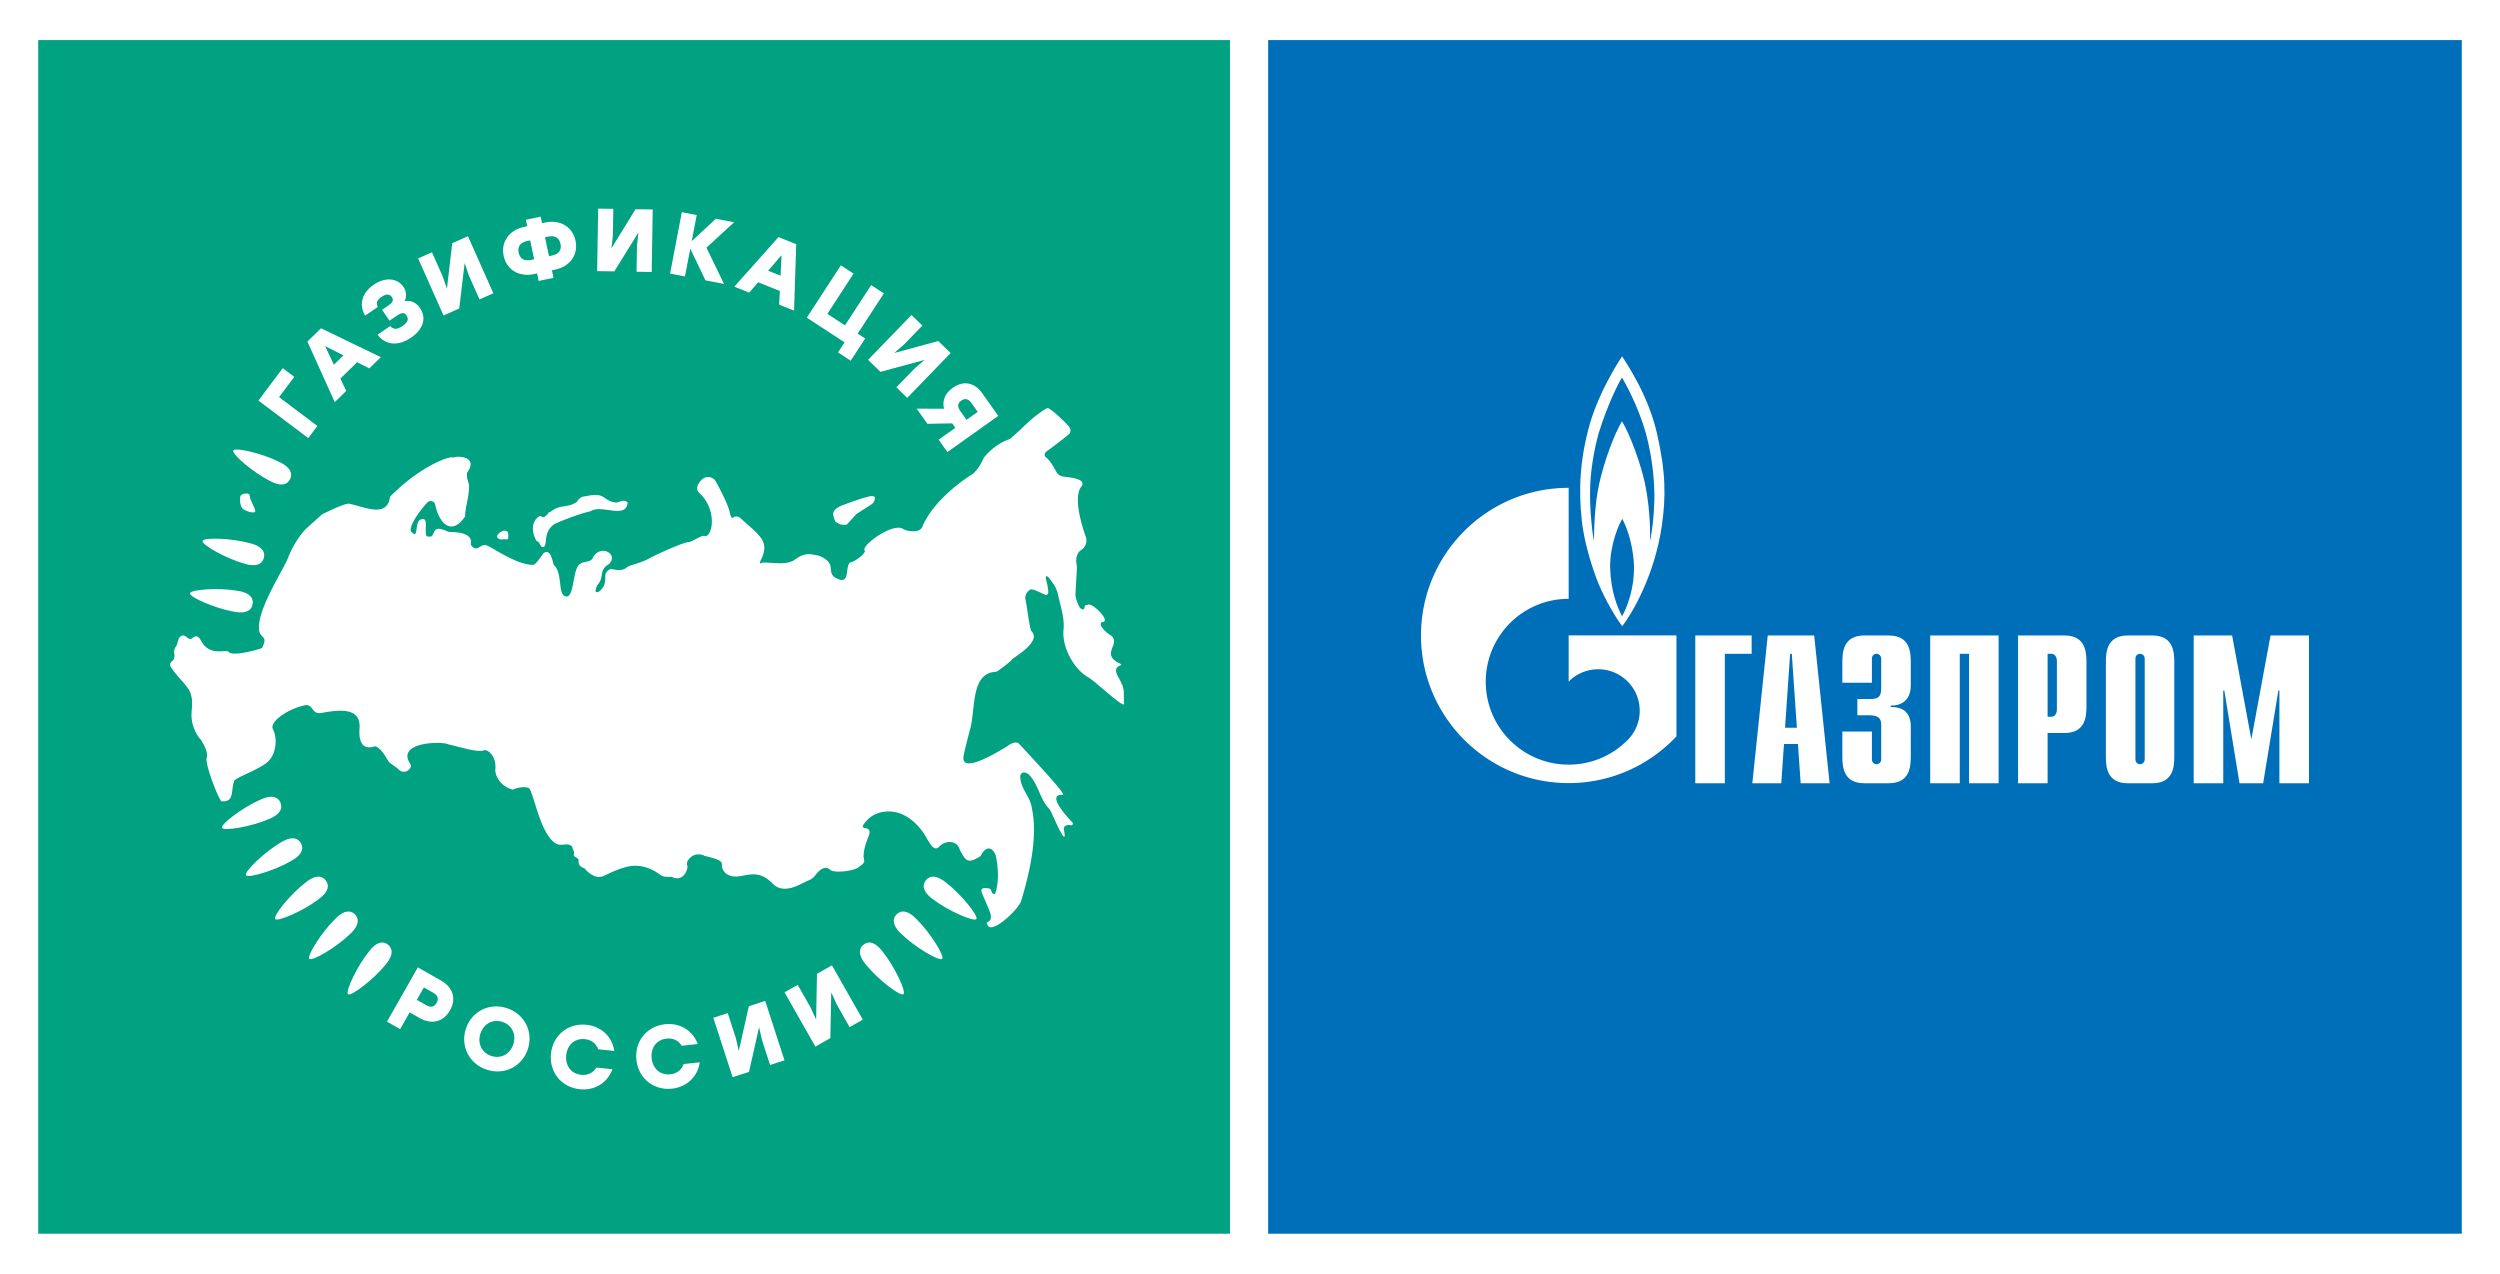
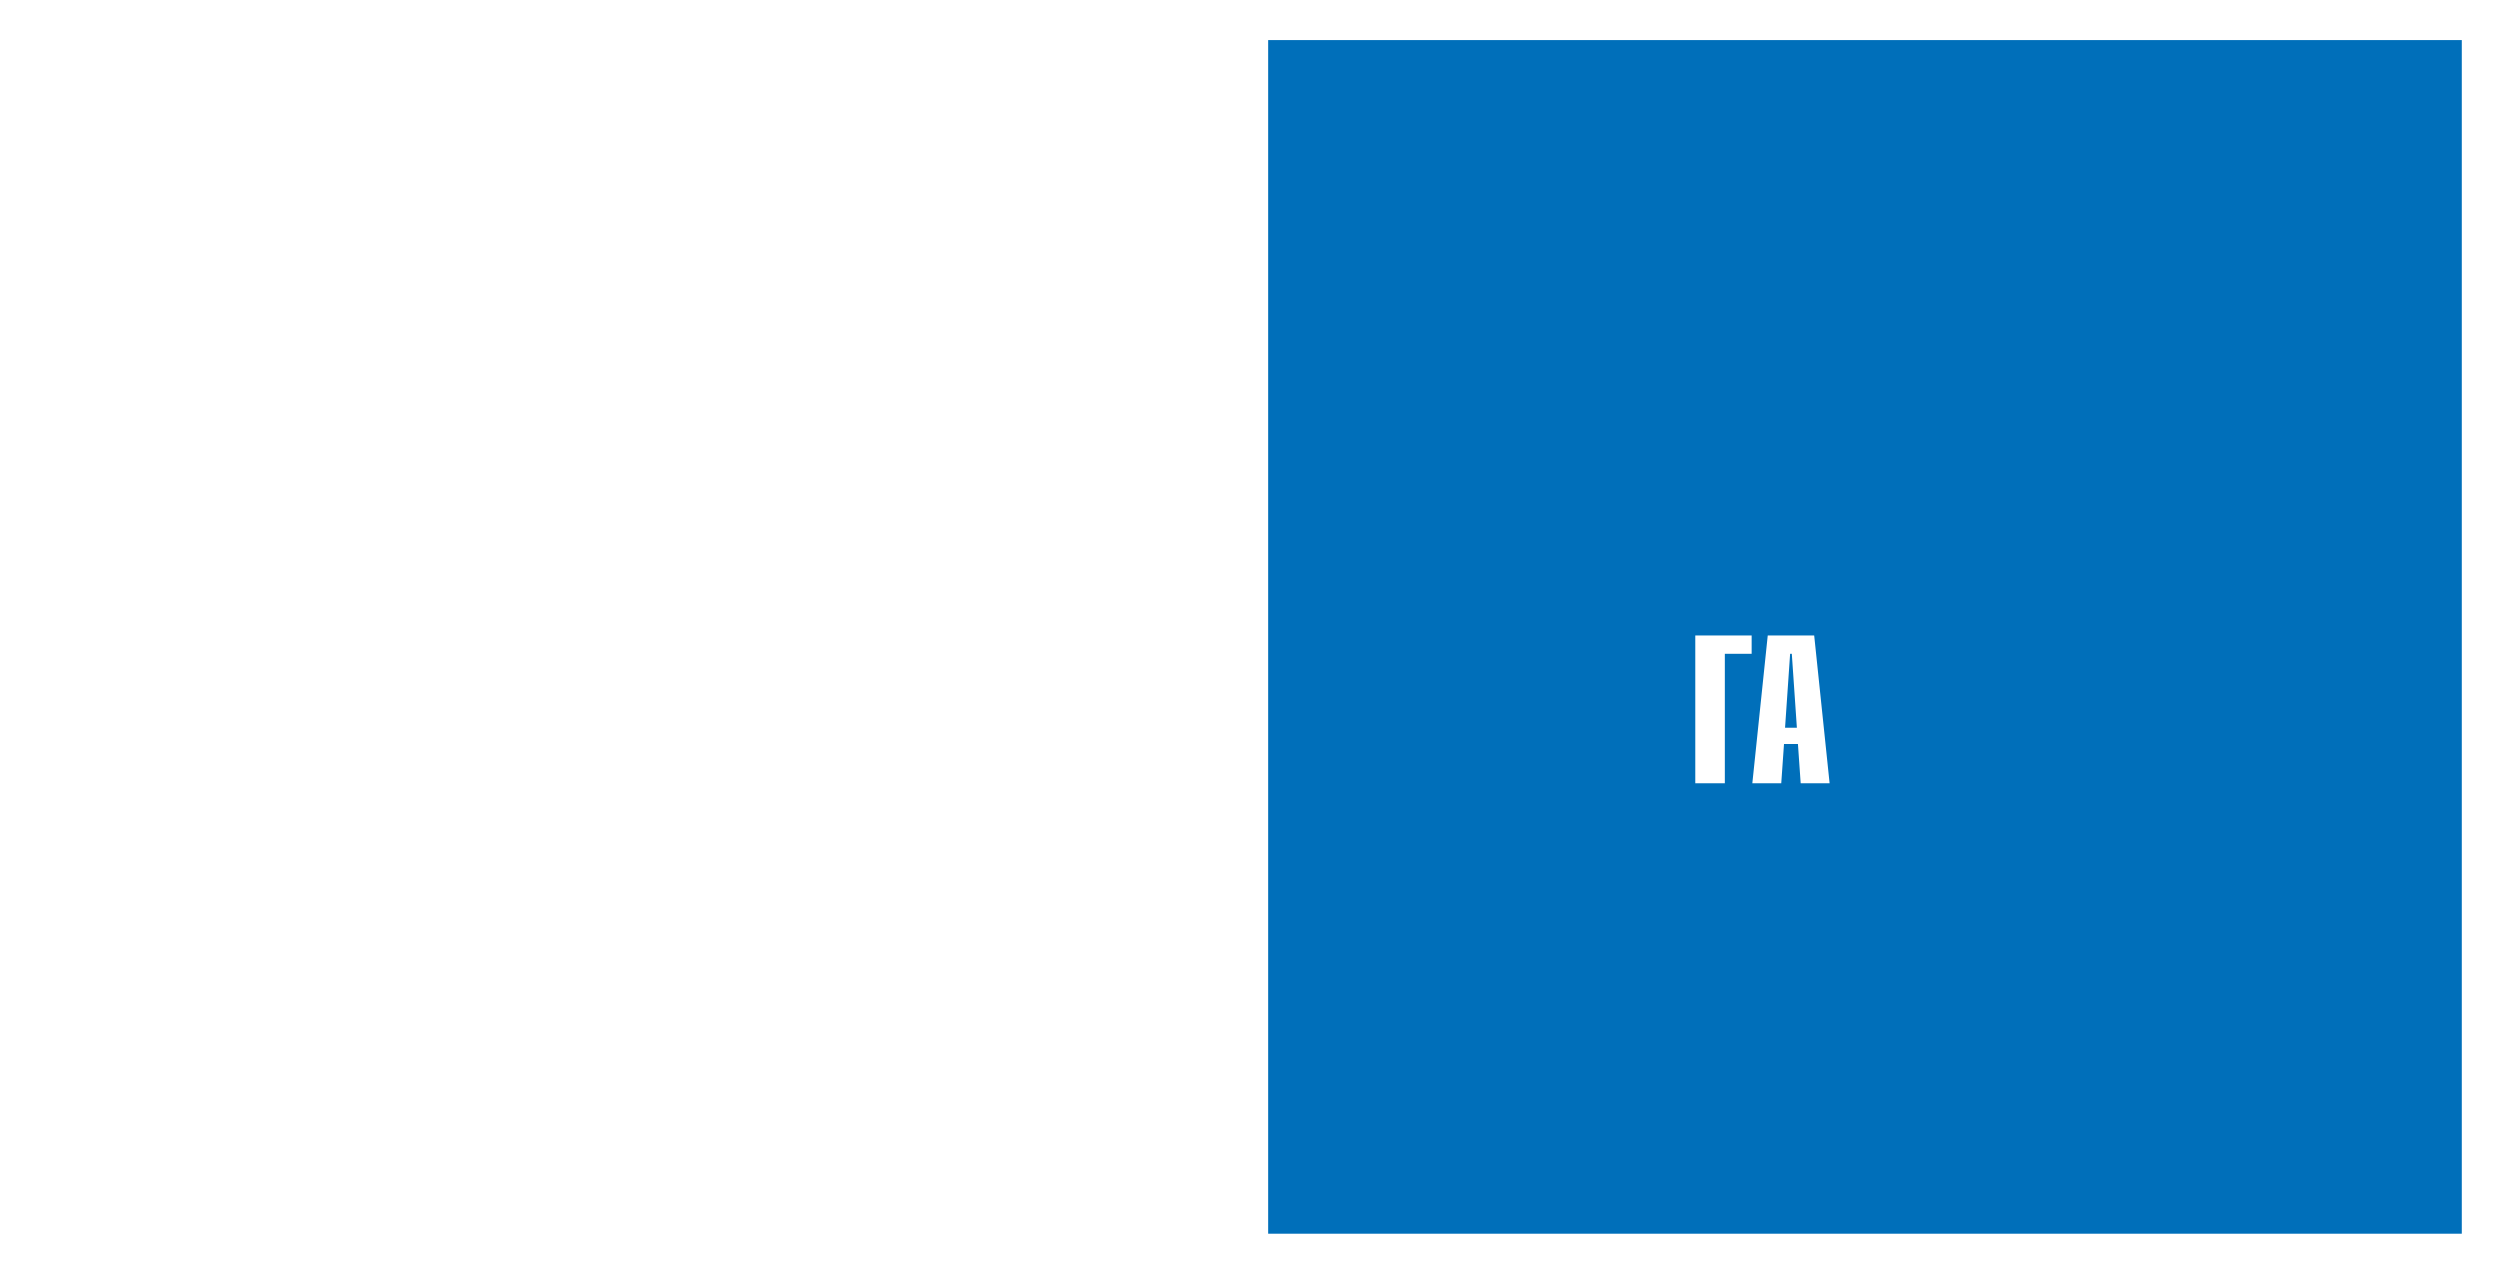
<svg xmlns="http://www.w3.org/2000/svg" xmlns:xlink="http://www.w3.org/1999/xlink" xml:space="preserve" width="1220" height="621.582">
-   <path fill="#FFF" d="M0 0h1220v621.582H0z" />
  <path fill="#006FBA" d="M618.865 19.559h582.49v582.49h-582.49z" />
  <path fill="#FFF" d="M827.299 310.111h27.505v8.941H841.72v63.17h-14.421zM871.107 355.13l2.471-36.081h.825l2.473 36.081h-5.769zm-15.968 27.093h14.115l1.338-19.162h6.801l1.337 19.162h14.115l-7.522-72.111H862.66l-7.521 72.111z" />
  <defs>
-     <path id="a" d="M0 0h1220v621.582H0z" />
-   </defs>
+     </defs>
  <clipPath id="b">
    <use xlink:href="#a" overflow="visible" />
  </clipPath>
  <path fill="#FFF" d="M913.491 356.979v13.58c0 1.854 1.442 2.37 2.266 2.37 1.342 0 2.269-1.132 2.269-2.37v-16.771c0-2.268-.413-4.739-5.771-4.739h-5.87v-7.931h6.078c4.12 0 5.563-.927 5.563-5.357v-14.339c0-1.236-.927-2.37-2.269-2.37-.823 0-2.266.516-2.266 2.37v11.763H899.07v-10.196c0-5.051.618-12.877 10.713-12.877h11.955c10.101 0 10.717 7.827 10.717 12.877v11.539c0 7.825-5.461 9.99-9.787 9.784v.723c9.685-.208 9.787 7.21 9.787 9.785v14.524c0 5.047-.616 12.878-10.717 12.878h-11.955c-10.095 0-10.713-7.831-10.713-12.878V356.98h14.421zM941.938 310.111h33.383v72.111h-14.419v-63.17h-4.537v63.17h-14.427zM999.229 349.771v-30.719h1.854c1.547 0 2.678 1.34 2.678 3.604v23.508c0 2.268-1.131 3.607-2.678 3.607h-1.854zm-14.425 32.452h14.425v-24.52h8.24c10.097 0 10.714-7.831 10.714-12.877v-21.838c0-5.051-.617-12.877-10.714-12.877h-22.665v72.112zM1046.624 370.561c0 1.236-.929 2.369-2.267 2.369-.826 0-2.269-.517-2.269-2.369v-49.14c0-1.854 1.442-2.368 2.269-2.368 1.338 0 2.267 1.134 2.267 2.368v49.14zm-18.957-1.217c0 5.047.618 12.878 10.716 12.878h11.949c10.095 0 10.711-7.831 10.711-12.878v-46.356c0-5.049-.616-12.876-10.711-12.876h-11.949c-10.098 0-10.716 7.827-10.716 12.876v46.356zM1108.025 310.111h18.749v72.111h-14.423v-45.225h-.515l-7.416 45.225h-11.538l-7.417-45.225h-.518v45.225h-14.422v-72.111h18.749l9.376 50.684zM808.602 211.501c-4.414-19.335-15.484-35.057-17.01-37.627-2.406 3.611-11.237 17.489-15.726 32.897-4.896 17.168-5.618 32.408-3.927 47.414 1.678 15.005 8.019 30.401 8.019 30.401 3.369 8.086 8.423 16.742 11.708 20.998 4.815-6.259 15.892-24.92 19.344-49.316 1.922-13.555 2.004-25.43-2.408-44.767m-17.01 89.27c-2.167-4.09-5.536-11.862-5.858-23.881-.081-11.633 4.574-21.584 5.933-23.667 1.211 2.083 5.221 10.753 5.697 22.624.324 11.62-3.528 20.752-5.772 24.924m15.726-56.452c-.164 7.376-1.047 15.157-2.17 19.813.404-8.02-.558-19.333-2.404-28.161-1.848-8.827-7.062-23.587-11.232-30.409-3.851 6.502-8.587 19.26-11.072 30.329-2.495 11.075-2.567 24.469-2.567 28.486-.661-3.387-2.318-15.458-1.848-27.603.388-10.014 2.728-20.301 4.015-25.032 4.891-15.807 10.433-25.912 11.473-27.517 1.04 1.605 8.02 14.041 11.636 27.121 3.601 13.071 4.325 25.589 4.169 32.973" clip-path="url(#b)" />
-   <path fill="#FFF" d="M799.086 310.088H765.51v22.533c.026-.031.053-.063.085-.094 7.911-7.911 20.737-7.911 28.651 0 7.912 7.913 7.912 20.742 0 28.654-.031.032-.07.06-.103.094l-.002.006c-.039.039-.082.068-.12.107-7.889 7.836-18.201 11.755-28.512 11.755-10.356 0-20.715-3.951-28.614-11.853-13.927-13.923-15.575-35.467-4.962-51.203a40.472 40.472 0 0 1 4.962-6.026c7.899-7.898 18.258-11.842 28.614-11.842v-54.163c-39.801 0-72.064 32.262-72.064 72.031 0 39.795 32.264 72.06 72.064 72.06 20.749 0 39.444-8.776 52.594-22.809v-49.251h-19.017z" clip-path="url(#b)" />
  <path fill="#00A281" d="M18.645 19.559h581.576v582.49H18.645z" clip-path="url(#b)" />
  <path fill="#FFF" d="m342.214 240.13.002.002-.002-.002m.059.03c-.01-.003-.02-.009-.03-.014.01.005.021.011.03.014M243.874 263.094c1.012.37 2.035-.126 2.844.08 1.114.283 1.254-.231 1.296-.869.062-.93.125-1.899-.272-2.802l-.298-.153c-.953-.539-1.879-.515-2.774.133-.413.118-.758.329-.983.707-.3.068-.444.311-.622.528-.887 1.08-.54 1.884.809 2.376M423.584 257.484l-.026.028a.664.664 0 0 0 .026-.028M426.743 242.458c-.072-.167-.83-.401-1.148-.444-2.997.35-9.917 2.839-14.201 4.46-2.144.811-5.222 2.33-4.758 4.863.155.845.451 1.834.934 2.962.219.479.725.596 1.109.861.588.408 1.634 1.232 4.483.872.23-.029 4.709-5.249 4.764-5.186.282-.217 7.186-4.514 7.732-5.028.881-.396 1.667-3.028 1.085-3.36m-13.54 11.271h.009-.009M306.314 245.375c-1.248-1.913-3.748-.586-5.395-.096-7.089-.68-4.901-5.446-15.078-3.099-3.248.128-4.144 2.562-4.144 2.562-4.534 3.439-8.168 1.053-13.147 5.112-.435-.022-.946.108-.926.618-3.893 4.384-2.499-.393-5.436 2.22-3.384 3.198-2.162 8.22-.316 11.398 1.844.125 1.546 3.329 3.403 2.804 2.246-1.039-.592-7.1 5.305-11.158 5.27-2.434 12.651-5.085 17.642-6.274 5.237-3.497 17.206 4.025 18.092-4.087" clip-path="url(#b)" />
  <path fill="#FFF" fill-rule="evenodd" d="M118.218 248.038c-1.18-1.327-1.39-5.182-.779-6.172.589-.991 4.445-1.875 4.445.189 0 2.065 3.223 6.678 2.612 7.668-.611 1.01-5.098-.379-6.278-1.685" clip-path="url(#b)" clip-rule="evenodd" />
-   <path fill="#FFF" d="m215.248 478.525-11.338-6.464-15.056 26.499 6.425 3.662 4.646-8.177 4.913 2.801c5.593 3.188 11.439 2.061 14.772-3.808 3.335-5.866 1.232-11.325-4.362-14.513m-2.181 10.884c-1.14 2.007-2.816 2.403-5.009 1.153l-4.649-2.648 3.442-6.057 4.649 2.649c2.192 1.25 2.707 2.897 1.567 4.903M247.378 491.967c-8.557-2.801-17.25 1.547-20.033 10.075-2.783 8.528 1.667 17.18 10.224 19.98 8.556 2.801 17.249-1.546 20.032-10.074 2.784-8.528-1.667-17.179-10.223-19.981m3.114 17.653c-1.58 4.844-6.105 7.211-10.734 5.696-4.63-1.517-6.884-6.104-5.304-10.946 1.582-4.844 6.106-7.212 10.735-5.696 4.63 1.515 6.884 6.103 5.303 10.946M285.454 507.105c3.203.324 5.507 2.178 6.452 4.943l7.876.798c-.979-6.754-6.176-12.01-13.619-12.762-9.087-.921-16.395 5.214-17.296 14.143-.901 8.929 5.033 16.403 14.12 17.323 7.444.753 13.585-3.354 15.894-9.775l-7.876-.798c-1.478 2.521-4.107 3.875-7.309 3.552-5.019-.509-7.898-4.479-7.386-9.55.512-5.07 4.124-8.381 9.144-7.874M327.195 524.245c-5.016.542-8.651-2.745-9.196-7.812-.546-5.067 2.305-9.056 7.322-9.597 3.199-.347 5.836.989 7.331 3.501l7.87-.85c-2.351-6.404-8.52-10.471-15.957-9.668-9.08.981-14.964 8.494-14.003 17.416.96 8.921 8.308 15.006 17.389 14.025 7.436-.803 12.597-6.092 13.532-12.853l-7.87.851c-.926 2.774-3.218 4.642-6.418 4.987M365.432 491.046l-4.899 21.796-1.455-6.305-3.943-12.135-7.03 2.293 9.423 28.992 7.98-2.603 4.939-21.81 1.414 6.318 3.943 12.136 7.03-2.292-9.421-28.992zM398.691 475.232l-.416 22.337-2.692-5.881-6.303-11.091-6.424 3.661 15.056 26.498 7.294-4.158.455-22.359 2.654 5.904 6.302 11.091 6.425-3.663-15.056-26.497zM154.879 207.878l-18.695-14.093 7.428-9.884-5.629-4.244-11.874 15.801 24.323 18.338zM168.954 190.781l-2.845-6.043 8.158-7.966 5.96 3.002 5.605-5.474-29.161-14.109-6.664 6.506 13.341 29.556 5.606-5.472zm-10.303-21.878 8.953 4.518-4.671 4.562-4.282-9.08zM184.36 149.809c-.974-2.129-.274-3.501 1.811-4.923 2.733-1.863 4.199-1.176 5.104.157 1.101 1.62-.009 2.852-1.915 4.151l-2.912 1.985 3.621 5.33 3.488-2.378c2.661-1.813 3.845-1.619 4.8-.215 1.101 1.621.958 3.193-1.918 5.154-2.553 1.74-4.337 1.902-6.019.045l-6.184 4.215c4.203 5.567 10.558 5.397 16.311 1.475 6.005-4.092 7.762-9.558 4.41-14.492-1.859-2.737-4.585-3.883-7.5-3.372 1.041-2.185.883-4.817-.561-6.941-2.911-4.286-8.793-4.967-14.509-1.071-5.466 3.725-7.547 9.413-4.212 15.096l6.185-4.216zM224.115 150.545l2.633-22.208 2.066 6.135 5.191 11.655 6.751-3.016-12.4-27.845-7.665 3.424-2.594 22.192-2.105-6.119-5.191-11.656-6.751 3.017 12.399 27.846zM260.442 133.778l1.66-.348.767 3.667 7.238-1.518-.767-3.668 1.661-.349c6.855-1.437 11.334-7.006 9.854-14.085s-7.9-10.361-14.67-8.941l-1.659.348-.66-3.156-7.238 1.518.66 3.156-1.661.348c-6.77 1.42-11.334 7.007-9.854 14.086s7.814 10.379 14.669 8.942m7.189-18.334c2.809-.59 5.224.328 5.901 3.569.686 3.283-1.165 5.052-3.976 5.641l-1.66.348-1.926-9.21 1.661-.348zm-10.559 2.214 1.66-.348 1.926 9.211-1.661.349c-2.809.589-5.215-.287-5.901-3.57-.678-3.241 1.166-5.052 3.976-5.642M311.555 113.411l-.712 6.438-.205 12.763 7.395.119.488-30.495-8.396-.133-11.702 19.027.669-6.438.204-12.764-7.395-.119-.487 30.496 8.394.133zM336.86 121.335l7.401 15.479 9.054 1.739-8.568-17.7 13.529-12.394-8.927-1.712-11.792 10.952 2.438-12.748-7.262-1.394-5.729 29.946 7.263 1.394zM369.977 137.751l10.58 4.238-.323 6.673 7.269 2.911 1.048-32.419-8.642-3.462-21.561 24.203 7.269 2.912 4.36-5.056zm11.427-13.25-.492 10.03-6.057-2.426 6.549-7.604zM408.957 171.987l6.196 4.042 7.052-10.842-3.646-2.378 12.772-19.641-6.198-4.042-12.771 19.641-8.602-5.611 12.771-19.641-6.196-4.042-12.772 19.641-3.845 5.915 18.443 12.03zM429.646 181.463l21.563-5.818-4.917 4.204-8.869 9.163 5.307 5.154 21.192-21.893-6.026-5.851-21.532 5.849 4.886-4.235 8.871-9.163-5.31-5.155-21.19 21.893zM460.679 199.452l-13.345-.013 5.239 7.383 12.107-.227 1.536 2.165-8.153 5.802 4.282 6.036 24.813-17.658-7.858-11.077c-3.727-5.253-9.128-6.325-14.374-2.592-3.9 2.774-5.167 6.401-4.247 10.181m8.401-3.949c1.772-1.261 3.495-.938 4.955 1.121l3.099 4.367-5.46 3.885-3.097-4.367c-1.461-2.059-1.27-3.744.503-5.006M461.778 430.804c-.387-.295-6.492-5.778-10.025-1.152-3.51 4.644 3.393 9.076 3.779 9.371 7.082 5.398 19.722 10.959 20.925 9.461 1.122-1.56-7.597-12.283-14.679-17.68M437.499 446.255c-4.039 4.188 2.284 9.417 2.633 9.756 6.387 6.208 18.272 13.243 19.646 11.899 1.299-1.415-6.077-13.104-12.464-19.312-.349-.338-5.755-6.512-9.815-2.343M421.364 461.02c-4.51 3.676 1.145 9.623 1.451 10.001 5.6 6.928 16.561 15.335 18.085 14.166 1.459-1.25-4.471-13.737-10.071-20.665-.307-.378-4.937-7.156-9.465-3.502M189.375 461.02c-4.528-3.653-9.159 3.124-9.465 3.502-5.6 6.928-11.53 19.415-10.071 20.665 1.524 1.169 12.485-7.238 18.085-14.166.306-.378 5.962-6.326 1.451-10.001M173.24 446.255c-4.06-4.169-9.467 2.005-9.815 2.344-6.387 6.208-13.763 17.896-12.464 19.312 1.374 1.344 13.259-5.691 19.646-11.899.349-.34 6.672-5.569 2.633-9.757M158.986 429.651c-3.533-4.625-9.638.857-10.025 1.152-7.081 5.397-15.8 16.12-14.679 17.68 1.203 1.498 13.843-4.063 20.925-9.461.387-.294 7.289-4.727 3.779-9.371M146.795 411.391c-2.951-5.019-9.671-.312-10.09-.065-7.679 4.505-17.624 14.098-16.698 15.782 1.014 1.632 14.231-2.365 21.91-6.87.419-.247 7.805-3.815 4.878-8.847M136.846 391.639c-2.319-5.34-9.561-1.488-10.007-1.295-8.17 3.535-19.206 11.843-18.493 13.628.809 1.744 14.413-.612 22.583-4.147.446-.193 8.21-2.835 5.917-8.186M118.997 274.979c.468.131 8.164 2.965 9.74-2.641 1.55-5.613-6.5-7.177-6.968-7.308-8.572-2.394-22.37-2.882-22.935-1.045-.466 1.866 11.591 8.599 20.163 10.994" clip-path="url(#b)" />
-   <path fill="#FFF" d="M548.579 343.494c-.444-3.369.496-7.063-1.356-10.058-.67-2.448-5.183-7.002-.467-8.737.745-.031.407-.528.017-.759-6.849-3.141-4.39-6.257-3.269-9.769.517-1.62-.184-3.366-1.643-4.24-3.015-1.806-6.615-6.05-3.566-6.438 3.759-.479-5.661-10.012-7.545-8.306-2.533-.279-.466 3.732-3.644 1.537-1.083-1.62-1.731-3.741-2.219-5.56-.254-.947.797-13.985.616-14.829-.715-3.343-.204-6.411 2.102-7.921 2.168-1.42 3.121-4.091 2.245-6.529-2.928-8.142-5.856-20.295-1.997-24.655 2.514-4.043-7.767-4.346-9.501-4.779-1.196-.298-2.228-1.05-2.821-2.13-1.177-2.146-3.015-5.423-4.651-6.789-1.446-.812-1.432-2.349.039-3.391 1.891-1.338 10.482-7.827 11.023-8.584.541-.756.646-1.709.063-2.921-.419-.966-9.531-9.869-10.9-9.496-1.044.337-3.767 2.36-4.861 3.163-4.084 2.994-10.058 9.3-13.567 12.002-4.697 1.491-9.535 5.19-12.5 8.993-1.658 3.18-2.41 5.033-5.259 7.804-2.244 1.432-18.284 11.523-24.547 25.253-1.187 4.999-9.816 2.17-9.773 1.679-5.051-2.996-20.2 8.007-18.7 10.563 1.181.77-4.097 5.307-6.69 5.75-3.363 1.169.579 12.395-7.877 7.374-2.38-1.539-1.627-5.008-2.322-6.352-1.158-2.241-3.963-3.904-6.045-4.317-4.063-.804-4.54-.799-6.527-.326-2.657.633-4.357 2.529-6.076 3.233-5.273 2.159-13.826-.397-15.172 1.016-2.017-.122 5.718-7.119-1.012-13.818-.354-.903-5.689-5.458-8.981-8.405-.951-.851-2.441-1.025-3.401-.184-.495.433-1.109.107-1.689-2.574-.806-3.731-4.316-10.528-6.754-14.964-1.392-2.534-4.814-3.01-6.867-.974-1.833 1.818-3.18 4.13-1.501 6.252 8.976 7.97 6.947 20.88 3.298 21.363-1.636-1.009-6 2.638-8.353 2.879-1.58-.027-12.003 4.174-19.668 8.239-4.324 2.293-8.797 2.844-10.163 3.958-1.008.614-2.06 2.264-7.978.889-5.549 2.378.175 6.224-5.893 11.133-1.549.684-2.277.014-.662-3.355 3.483-3.628.45-7.262 5.648-10.156 4.958-5.176-4.756-10.146-8.165-2.572-1.359 1.798-4.163 1.173-5.725 2.371-4.082 1.698-2.803 16.599-7.105 16.029-4.303-.57-1.386-11.432-6.035-15.447-.532-1.698-1.439-8.085-4.801-5.775-1.22 1.344-3.841 5.775-5.256 5.775-8.179 0-19.43-8.319-22.95-9.626-2.981-.625-4.457 4.061-7.492-.309 1.567-6.588-9.169-5.898-10.949-6.196-1.659-.696-5.12-2.504-6.508-.609-1.479 2.585-.978 3.414-4.044 2.797-1.38-2.898 1.473-10.44-3.383-7.942-2.546 2.24-.447 9.226-3.929 5.955-2.087-1.961 3.398-9.86 7.606-14.448 1.255-1.368 3.556-.779 3.914 1.043 1.625 8.266 7.576 15.955 14.573 5.737.056-4.842 2.003-9.517 1.96-15.35-.66-2.253-1.453-4.368-.899-6.182 5.773-8.084-5.57-8.169-6.911-7.183-1.39-1.156-16.401 4.297-30.824 19.141-1.236 10.474-12.553 4.851-19.561 3.417-1.767-.948-13.424 5.088-13.481 5.064l-.014-.006c-.305.248-3.905 3.503-7.302 6.553-3.849 3.457-7.604 10.034-9.438 14.871-2.068 5.455-14.637 24.388-14.127 34.337.291 5.671 4.782 2.733 1.505 9.528-2.438.918-13.631 4.073-16.054 2.081-1.282-1.804-7.017 1.583-11.857-3.041-2.211-2.112-2.798-6.968-6.465-3.565-2.137.728-2.962-2.905-5.528-1.088-1.347 1.275-1.049 3.322-2.085 4.815-.698 1.004-1.096 2.207-.861 3.408.299 1.526.076 3.01-1.137 3.88-.862.619-1.187 1.758-.611 2.649 3.796 5.863 9.19 9.754 9.892 13.737.979 2.805.453 6.161.292 9.074s.6 8.488 4.767 13.089c1.554 2.664 3.215 5.484 2.688 8.474-1.188 1.811 4.726 18.285 7.135 21.289 6.504.491 4.539-5.145 6.15-9.639-.116-1.611 9.323-4.618 15.092-8.548a11.35 11.35 0 0 0 4.352-5.734c1.265-3.721 1.224-7.841-.486-11.379-1.727-3.574 7.576-10.048 16.11-11.636 3.729-.148 2.926 4.635 7.49 3.837 8.776-1.616 19.173-2.84 18.722 7.118-.415 5.289.355 11.558 7.725 9.107 3.497 1.521 5.036 5.607 6.785 7.887 1.036.791 3.378 2.478 4.24 3.082 2.137 2.74 5.792 1.342 6.327-1.334-.077-.971-.694-1.307-1.283-2.761-3.576-8.842 15.544-9.232 19.119-7.939.561.203 1.14.334 1.723.467 3.851.877 12.393 3.496 15.574 2.771 1.418-.769 2.968.301 4.247 1.943 1.559 2.001 2.028 4.581 1.804 7.108-.26 2.943 2.28 8.36 8.628 9.997 1.724-1.198 7.506-1.959 8.226-.179 2.753 5.642 5.352 21.398 12.355 26.242 3.311 2.08 5.574-.801 8.363 1.771-.046 1.283 1.166 2.285.77 3.549-.711 1.526 2.685 1.678 2.252 3.375-.04 1.999.872 2.857 2.98 3.659 1.233 1.744 4.928 4.729 7.575 4.054 1.167.438 6.315-3.277 13.372-4.92 5.607-1.305 11.329.466 15.898 3.968 1.193.913 2.667 1.108 5.572.973 5.52 2.841 7.96-3.221 7.762-5.177-.701-1.756.169-2.951 1.283-4.077 1.8-1.819 4.537-2.151 6.863-1.085.182.083.367.157.554.221 12.961 3.068 5.166 3.68 10.004 8.462 6.827 5.013 13.468-4.647 22.667 4.832 5.843 6.021 13.793.132 17.831-1.459a7.035 7.035 0 0 0 3.027-2.277c1.93-2.528 4.725-5.291 7.389-2.854 1.888 1.748 11.351.638 13.647-1.088 1.451-1.093 3.184-2.043 2.983-3.519-.93-3.057.485-7.465 1.826-10.974 3.512-7.874-6.332-1.967-.807-8.231a13.506 13.506 0 0 1 7.981-4.394c12.682-2.271 20.669 10.804 21.702 13.246 1.325 1.766 3.31 6.729 6.196 3.35 3.62-3.283 8.77-2.199 9.699 1.729 3.017 5.895 4.092 7.084 10.309 3.097.272-1.116 4.075-7.296 7.218-.443 1.407 6.267 1.702 13.75-.315 19.012-1.963.284-1.359-1.898-2.511-2.555-4.427-1.017-4.559.529-3.651 2.623.908 2.096 3.787 8.706 4.007 9.68 1.1 4.864-3.326 3.342-1.433 5.361 1.703 4.983 15.095-7.483 16.364-11.69 4.224-13.956 8.235-31.593 5.172-45.544-.809-5.587-5.375-8.858-5.649-15.193.502-3.012 3.295-1.834 4.122-1.033 4.655 4.512 5.505 12.006 9.698 16.427a7.364 7.364 0 0 1 1.357 2.042c2.111 4.685 8.27 18.789 6.086 8.114-.027-1.232 1.525-2.229 3.303-1.752.773.208 1.446-.552 1.041-1.241-2.745-2.848-13.089-14.05-4.909-13.574 2.108.283-9.599-12.336-17.189-20.562a709.293 709.293 0 0 1-3.853-4.199c-.823-.91-2.587-1.553-5.975 1.022-6.88 4.213-23.129 13.727-21.245 4.388.473-2.343 1.42-6.181 3.003-12.284 2.976-9.606.054-28.098 12.867-28.429 1.405-.653 7.371-5.292 7.533-5.873.474-.948 15.325-8.964 9.442-14.168-1.235-4.6-1.703-10.681-2.714-15.365-.327-1.81.498-3.467 2.239-4.639 1.184-.798 4.935 1.457 7.44 2.445.698.275 1.437-.257 1.458-1.007.036-1.245-.181-2.422-.438-3.829-2.033-7.305.708-3.677 2.885-.53a15.194 15.194 0 0 1 2.351 5.488c1.205 5.638 3.221 11.243 2.654 16.878-.877 8.719 5.169 19.458 12.152 23.34 3.613 2.107 17.304 15.234 17.423 12.91m-9.852-42.547.381.342-.381-.342M412.759 280.3c.172.116.37.222.536.34-.167-.118-.364-.224-.536-.34" clip-path="url(#b)" />
  <path fill="#FFF" d="M113.849 298.442c.479.083 8.419 2.134 9.428-3.601.98-5.74-7.185-6.492-7.664-6.575-8.768-1.526-22.545-.633-22.924 1.252-.278 1.902 12.392 7.398 21.16 8.924M131.461 234.564c.434.22 7.426 4.509 10.068-.679 2.615-5.201-4.973-8.314-5.406-8.534-7.938-4.029-21.373-7.214-22.287-5.523-.821 1.738 9.687 10.707 17.625 14.736" clip-path="url(#b)" />
</svg>